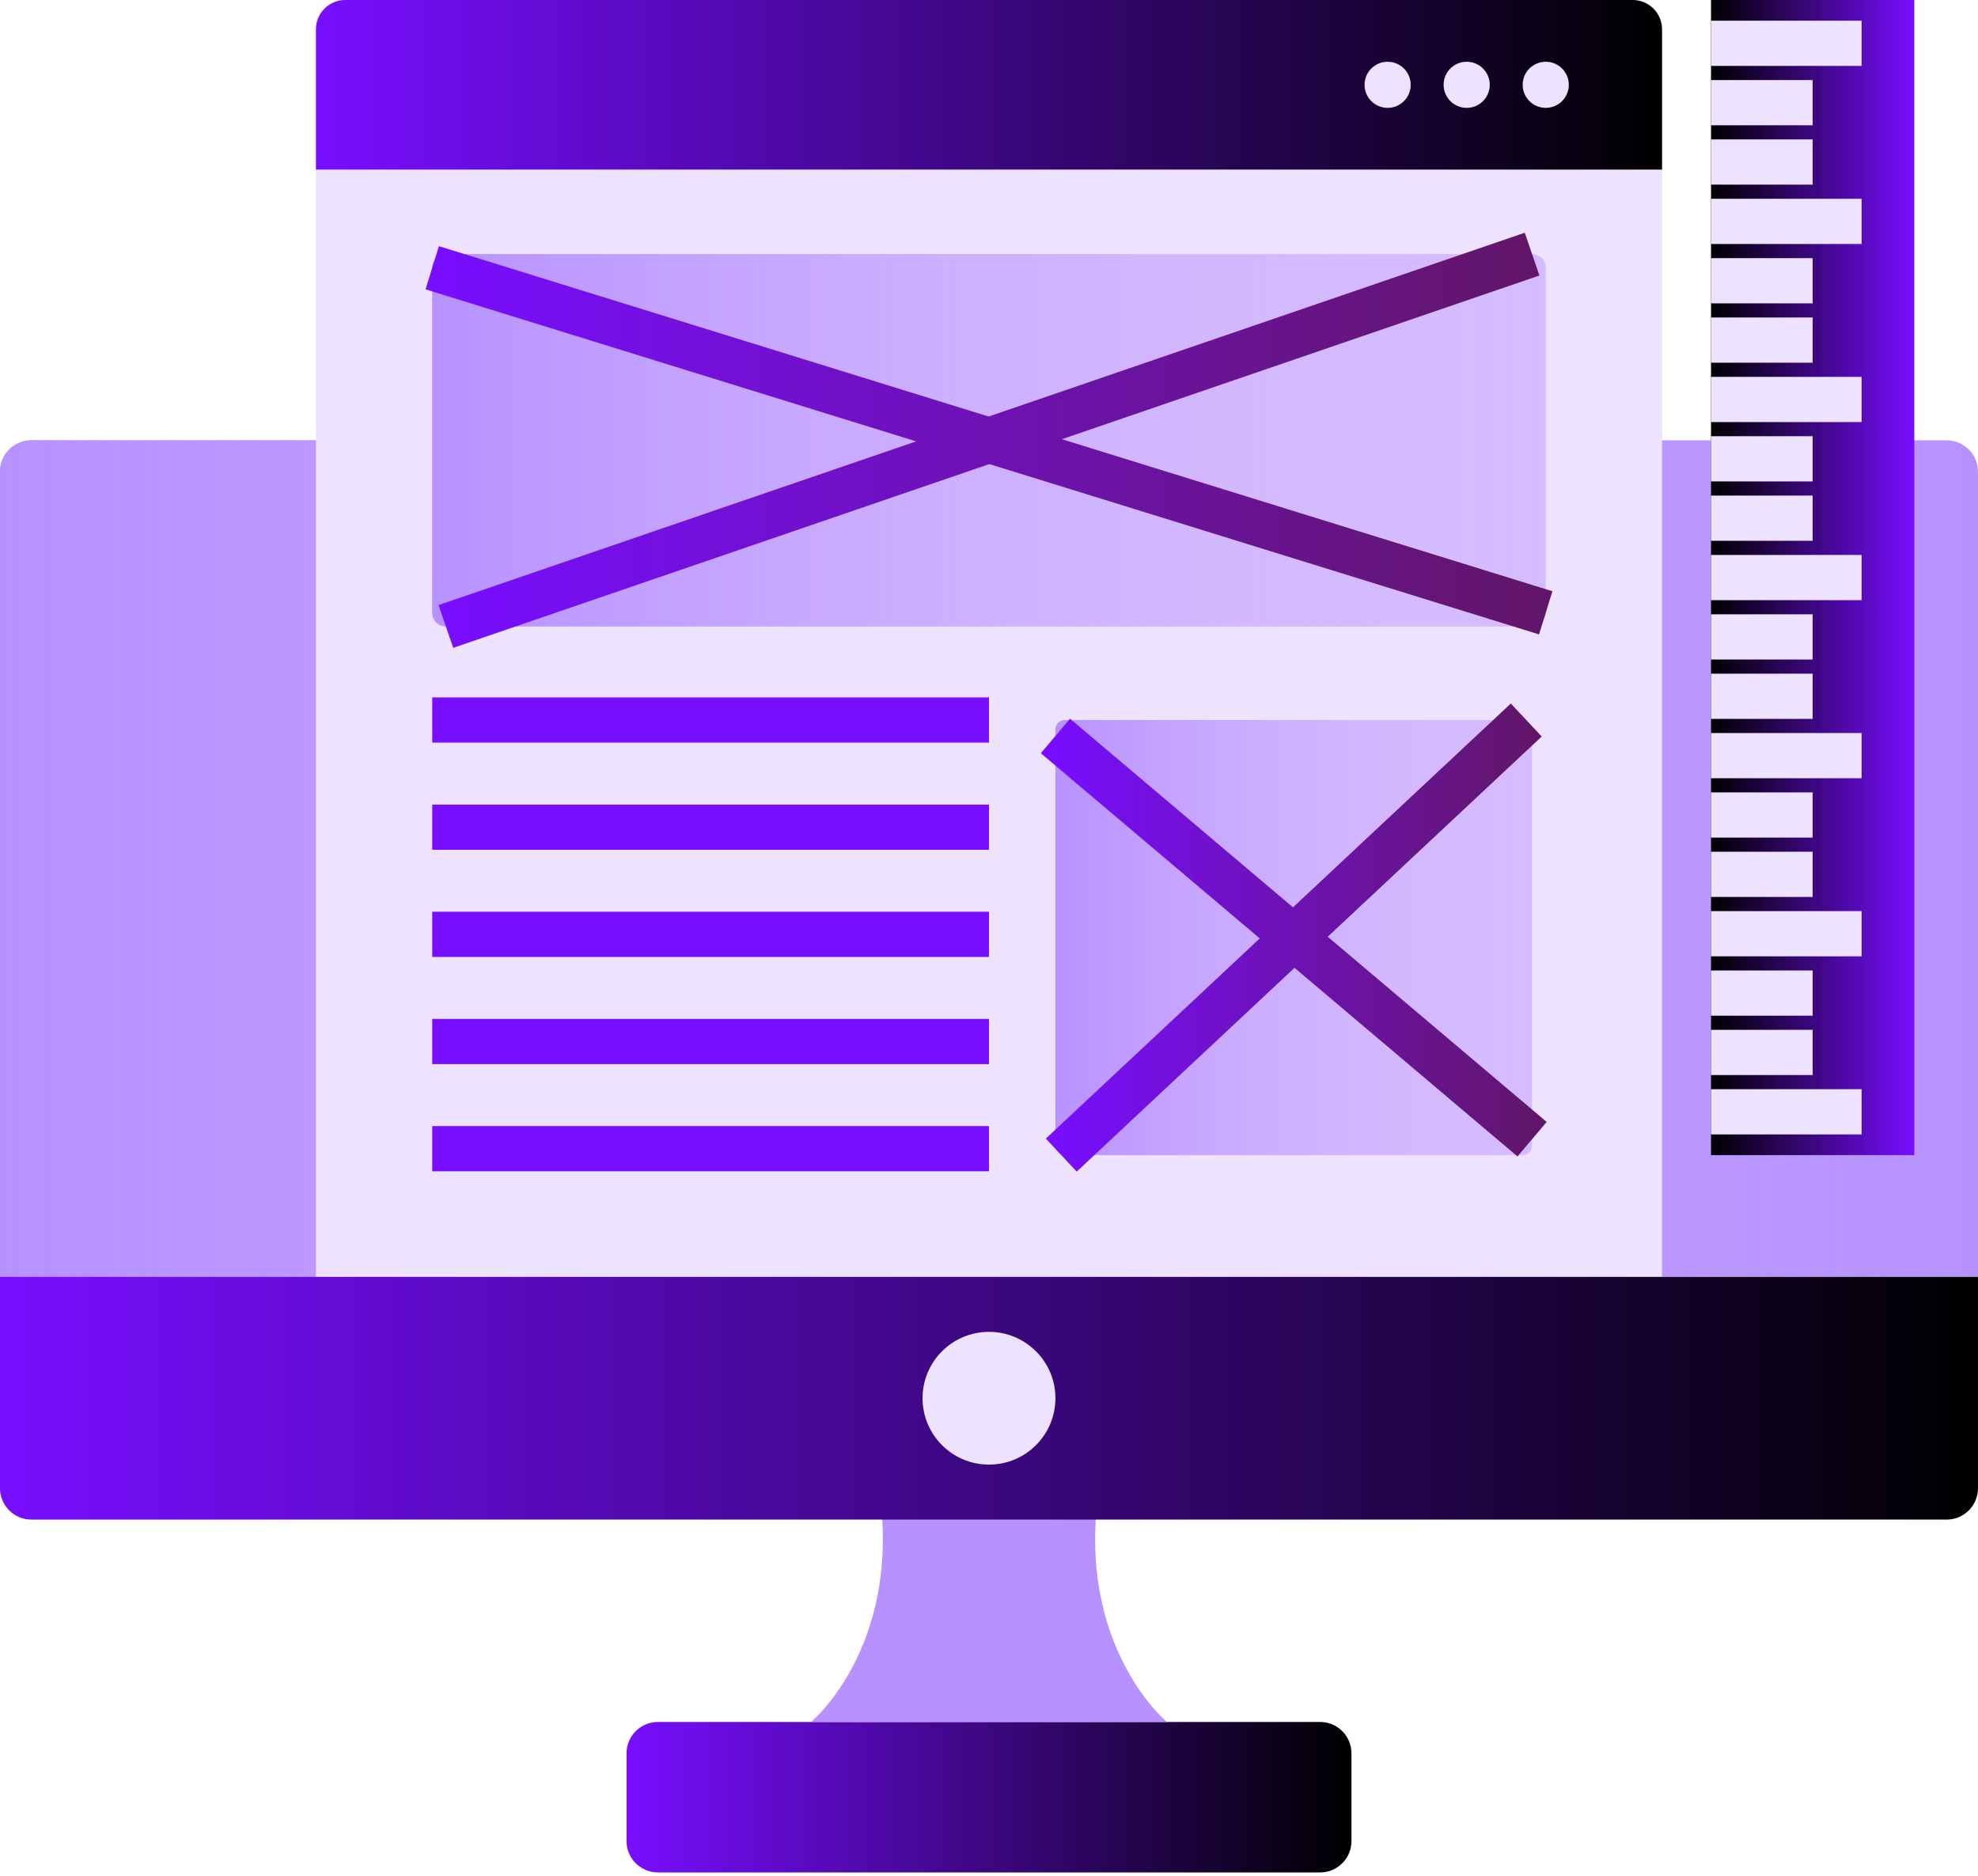
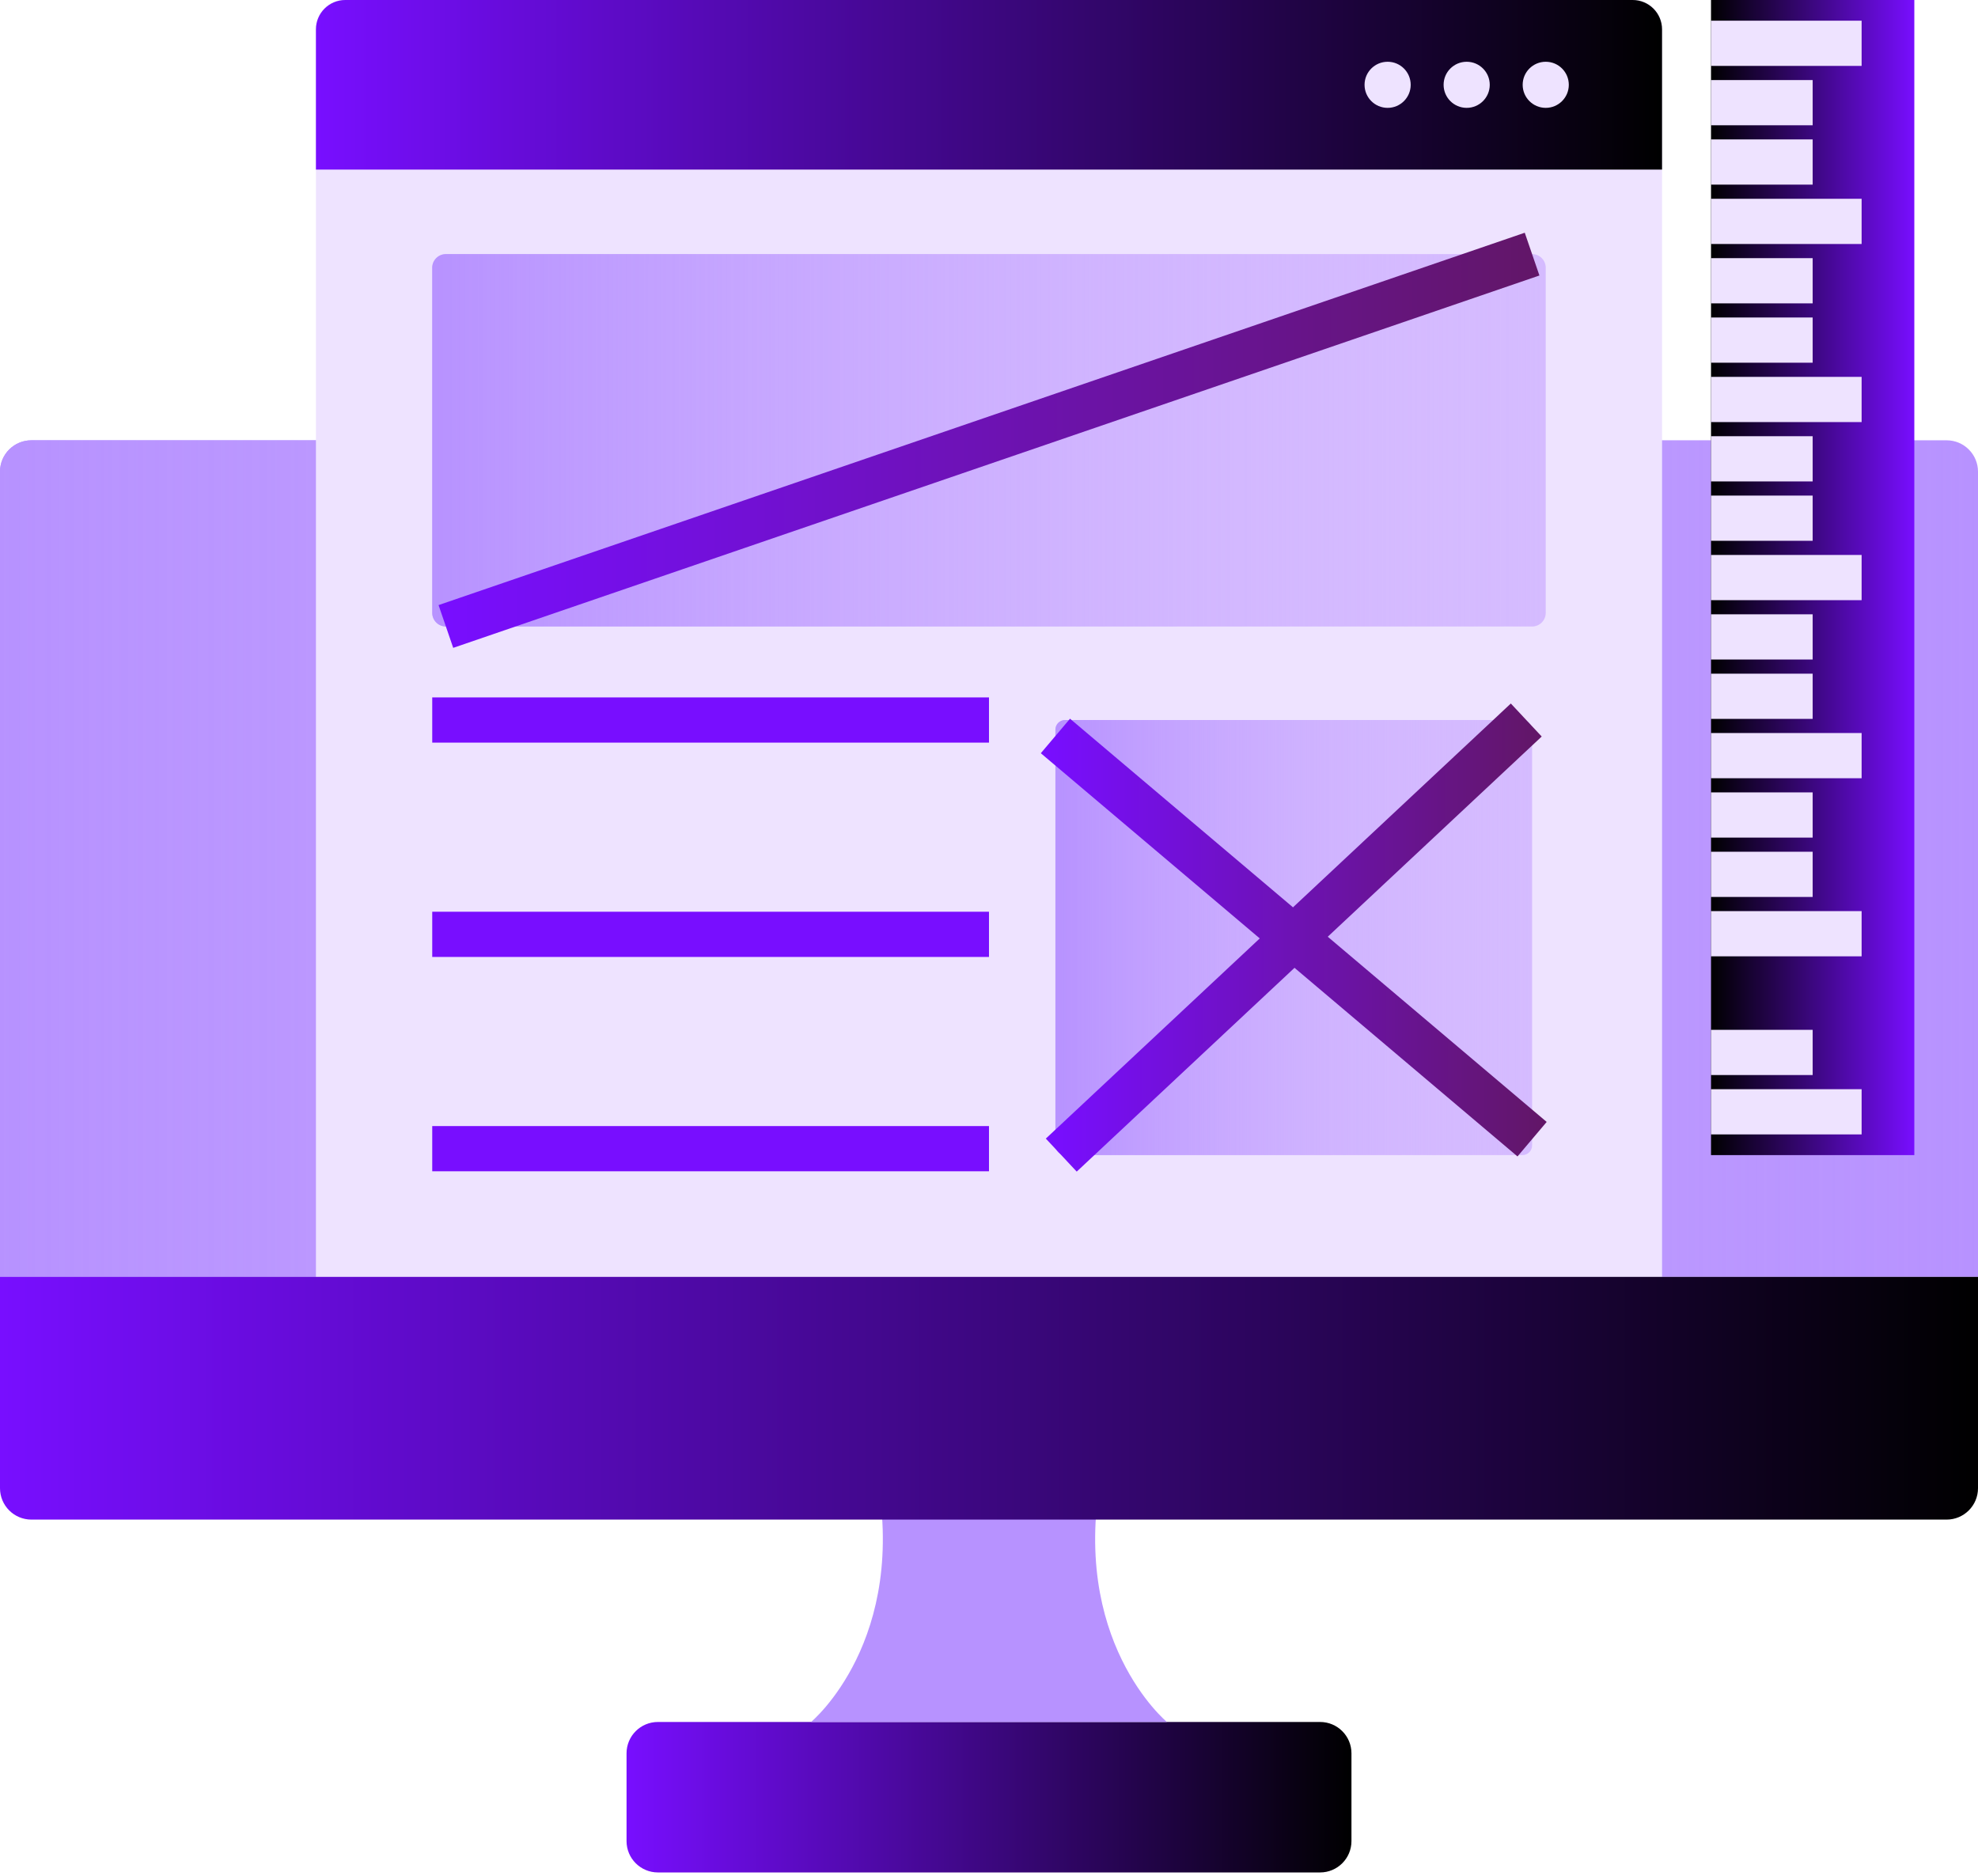
<svg xmlns="http://www.w3.org/2000/svg" width="350" height="332" viewBox="0 0 350 332" fill="none">
  <g clip-path="url(#clip0_290_203)">
    <path d="M233.586 304.686H116.414C113.349 304.686 110.864 307.168 110.864 310.231V325.766C110.864 328.828 113.349 331.311 116.414 331.311H233.586C236.651 331.311 239.136 328.828 239.136 325.766V310.231C239.136 307.168 236.651 304.686 233.586 304.686Z" fill="url(#paint0_linear_290_203)" />
    <path d="M195.051 260.001C189.014 290.241 206.486 304.69 206.486 304.69H143.509C143.509 304.69 160.985 290.245 154.948 260.001H143.509V227.446H206.486V260.001H195.051Z" fill="#B792FF" />
    <path d="M5.555 77.908H344.45C347.515 77.908 350 80.395 350 83.453V225.933H0V83.453C0 80.39 2.489 77.908 5.55 77.908H5.555Z" fill="#B792FF" />
    <path style="mix-blend-mode:multiply" d="M5.555 77.908H344.45C347.515 77.908 350 80.395 350 83.453V225.933H0V83.453C0 80.39 2.489 77.908 5.55 77.908H5.555Z" fill="url(#paint1_linear_290_203)" />
    <path d="M289.048 0H60.952C58.164 0 55.903 2.258 55.903 5.044V232.935C55.903 235.721 58.164 237.979 60.952 237.979H289.048C291.836 237.979 294.096 235.721 294.096 232.935V5.044C294.096 2.258 291.836 0 289.048 0Z" fill="#EEE3FF" />
    <path d="M61.105 0H288.89C291.76 0 294.092 2.329 294.092 5.197V30.008H55.903V5.197C55.903 2.329 58.235 0 61.105 0Z" fill="url(#paint2_linear_290_203)" />
    <path d="M271.098 44.963H78.897C77.564 44.963 76.482 46.043 76.482 47.376V108.44C76.482 109.773 77.564 110.853 78.897 110.853H271.098C272.431 110.853 273.513 109.773 273.513 108.44V47.376C273.513 46.043 272.431 44.963 271.098 44.963Z" fill="#D5BBFF" />
    <path d="M271.098 44.963H78.897C77.564 44.963 76.482 46.043 76.482 47.376V108.44C76.482 109.773 77.564 110.853 78.897 110.853H271.098C272.431 110.853 273.513 109.773 273.513 108.44V47.376C273.513 46.043 272.431 44.963 271.098 44.963Z" fill="url(#paint3_linear_290_203)" />
-     <path d="M76.482 47.376L273.513 108.435" stroke="url(#paint4_linear_290_203)" stroke-width="8" stroke-miterlimit="10" />
    <path d="M78.897 110.848L271.098 44.963" stroke="url(#paint5_linear_290_203)" stroke-width="8" stroke-miterlimit="10" />
    <path d="M269.388 127.4H188.461C187.517 127.4 186.752 128.164 186.752 129.107V202.677C186.752 203.62 187.517 204.384 188.461 204.384H269.388C270.332 204.384 271.097 203.62 271.097 202.677V129.107C271.097 128.164 270.332 127.4 269.388 127.4Z" fill="#D5BBFF" />
    <path d="M269.388 127.4H188.461C187.517 127.4 186.752 128.164 186.752 129.107V202.677C186.752 203.62 187.517 204.384 188.461 204.384H269.388C270.332 204.384 271.097 203.62 271.097 202.677V129.107C271.097 128.164 270.332 127.4 269.388 127.4Z" fill="url(#paint6_linear_290_203)" />
    <path d="M186.752 130.221L271.097 201.568" stroke="url(#paint7_linear_290_203)" stroke-width="8" stroke-miterlimit="10" />
    <path d="M187.788 204.384L270.067 127.4" stroke="url(#paint8_linear_290_203)" stroke-width="8" stroke-miterlimit="10" />
    <path d="M76.482 127.4H174.998" stroke="url(#paint9_linear_290_203)" stroke-width="8" stroke-miterlimit="10" />
-     <path d="M76.482 146.364H174.998" stroke="url(#paint10_linear_290_203)" stroke-width="8" stroke-miterlimit="10" />
    <path d="M76.482 165.323H174.998" stroke="url(#paint11_linear_290_203)" stroke-width="8" stroke-miterlimit="10" />
-     <path d="M76.482 184.288H174.998" stroke="url(#paint12_linear_290_203)" stroke-width="8" stroke-miterlimit="10" />
    <path d="M76.482 203.247H174.998" stroke="url(#paint13_linear_290_203)" stroke-width="8" stroke-miterlimit="10" />
    <path d="M273.513 19.085C275.768 19.085 277.595 17.259 277.595 15.006C277.595 12.754 275.768 10.928 273.513 10.928C271.258 10.928 269.431 12.754 269.431 15.006C269.431 17.259 271.258 19.085 273.513 19.085Z" fill="#EEE3FF" />
    <path d="M259.524 19.085C261.778 19.085 263.606 17.259 263.606 15.006C263.606 12.754 261.778 10.928 259.524 10.928C257.269 10.928 255.441 12.754 255.441 15.006C255.441 17.259 257.269 19.085 259.524 19.085Z" fill="#EEE3FF" />
    <path d="M245.535 19.085C247.79 19.085 249.618 17.259 249.618 15.006C249.618 12.754 247.79 10.928 245.535 10.928C243.281 10.928 241.453 12.754 241.453 15.006C241.453 17.259 243.281 19.085 245.535 19.085Z" fill="#EEE3FF" />
    <path d="M350 225.933V263.328C350 266.39 347.511 268.878 344.445 268.878H5.555C2.485 268.878 0 266.39 0 263.328V225.933H350Z" fill="url(#paint14_linear_290_203)" />
-     <path d="M174.998 259.147C181.49 259.147 186.753 253.889 186.753 247.403C186.753 240.917 181.49 235.659 174.998 235.659C168.506 235.659 163.243 240.917 163.243 247.403C163.243 253.889 168.506 259.147 174.998 259.147Z" fill="#EEE3FF" />
    <path d="M302.758 204.384H338.732V1.52588e-05H302.758V204.384Z" fill="url(#paint15_linear_290_203)" />
    <path d="M329.407 196.723H302.758" stroke="#EEE3FF" stroke-width="8" stroke-miterlimit="10" />
    <path d="M320.745 186.218H302.758" stroke="#EEE3FF" stroke-width="8" stroke-miterlimit="10" />
-     <path d="M320.745 175.718H302.758" stroke="#EEE3FF" stroke-width="8" stroke-miterlimit="10" />
    <path d="M329.407 165.212H302.758" stroke="#EEE3FF" stroke-width="8" stroke-miterlimit="10" />
    <path d="M320.745 154.707H302.758" stroke="#EEE3FF" stroke-width="8" stroke-miterlimit="10" />
    <path d="M320.745 144.206H302.758" stroke="#EEE3FF" stroke-width="8" stroke-miterlimit="10" />
    <path d="M329.407 133.701H302.758" stroke="#EEE3FF" stroke-width="8" stroke-miterlimit="10" />
    <path d="M320.745 123.2H302.758" stroke="#EEE3FF" stroke-width="8" stroke-miterlimit="10" />
    <path d="M320.745 112.695H302.758" stroke="#EEE3FF" stroke-width="8" stroke-miterlimit="10" />
    <path d="M329.407 102.194H302.758" stroke="#EEE3FF" stroke-width="8" stroke-miterlimit="10" />
    <path d="M320.745 91.689H302.758" stroke="#EEE3FF" stroke-width="8" stroke-miterlimit="10" />
    <path d="M320.745 81.184H302.758" stroke="#EEE3FF" stroke-width="8" stroke-miterlimit="10" />
    <path d="M329.407 70.683H302.758" stroke="#EEE3FF" stroke-width="8" stroke-miterlimit="10" />
    <path d="M320.745 60.178H302.758" stroke="#EEE3FF" stroke-width="8" stroke-miterlimit="10" />
    <path d="M320.745 49.677H302.758" stroke="#EEE3FF" stroke-width="8" stroke-miterlimit="10" />
    <path d="M329.407 39.172H302.758" stroke="#EEE3FF" stroke-width="8" stroke-miterlimit="10" />
    <path d="M320.745 28.667H302.758" stroke="#EEE3FF" stroke-width="8" stroke-miterlimit="10" />
    <path d="M320.745 18.166H302.758" stroke="#EEE3FF" stroke-width="8" stroke-miterlimit="10" />
    <path d="M329.407 7.661H302.758" stroke="#EEE3FF" stroke-width="8" stroke-miterlimit="10" />
  </g>
  <defs>
    <linearGradient id="paint0_linear_290_203" x1="110.864" y1="317.998" x2="239.136" y2="317.998" gradientUnits="userSpaceOnUse">
      <stop stop-color="#780EFF" />
      <stop offset="1" />
    </linearGradient>
    <linearGradient id="paint1_linear_290_203" x1="0" y1="151.918" x2="350" y2="151.918" gradientUnits="userSpaceOnUse">
      <stop stop-color="#B792FF" />
      <stop offset="1" stop-color="#D5BBFF" stop-opacity="0" />
    </linearGradient>
    <linearGradient id="paint2_linear_290_203" x1="55.903" y1="15.006" x2="294.096" y2="15.006" gradientUnits="userSpaceOnUse">
      <stop stop-color="#780EFF" />
      <stop offset="1" />
    </linearGradient>
    <linearGradient id="paint3_linear_290_203" x1="76.482" y1="77.908" x2="273.513" y2="77.908" gradientUnits="userSpaceOnUse">
      <stop stop-color="#B792FF" />
      <stop offset="1" stop-color="#D5BBFF" stop-opacity="0" />
    </linearGradient>
    <linearGradient id="paint4_linear_290_203" x1="75.795" y1="77.908" x2="274.205" y2="77.908" gradientUnits="userSpaceOnUse">
      <stop stop-color="#780EFF" />
      <stop offset="1" stop-color="#621668" />
    </linearGradient>
    <linearGradient id="paint5_linear_290_203" x1="78.145" y1="77.908" x2="271.855" y2="77.908" gradientUnits="userSpaceOnUse">
      <stop stop-color="#780EFF" />
      <stop offset="1" stop-color="#621668" />
    </linearGradient>
    <linearGradient id="paint6_linear_290_203" x1="186.752" y1="165.894" x2="271.097" y2="165.894" gradientUnits="userSpaceOnUse">
      <stop stop-color="#B792FF" />
      <stop offset="1" stop-color="#D5BBFF" stop-opacity="0" />
    </linearGradient>
    <linearGradient id="paint7_linear_290_203" x1="185.252" y1="165.894" x2="272.597" y2="165.894" gradientUnits="userSpaceOnUse">
      <stop stop-color="#780EFF" />
      <stop offset="1" stop-color="#621668" />
    </linearGradient>
    <linearGradient id="paint8_linear_290_203" x1="186.2" y1="165.894" x2="271.655" y2="165.894" gradientUnits="userSpaceOnUse">
      <stop stop-color="#780EFF" />
      <stop offset="1" stop-color="#621668" />
    </linearGradient>
    <linearGradient id="paint9_linear_290_203" x1="-nan" y1="-nan" x2="-nan" y2="-nan" gradientUnits="userSpaceOnUse">
      <stop stop-color="#780EFF" />
      <stop offset="1" stop-color="#621668" />
    </linearGradient>
    <linearGradient id="paint10_linear_290_203" x1="-nan" y1="-nan" x2="-nan" y2="-nan" gradientUnits="userSpaceOnUse">
      <stop stop-color="#780EFF" />
      <stop offset="1" stop-color="#621668" />
    </linearGradient>
    <linearGradient id="paint11_linear_290_203" x1="-nan" y1="-nan" x2="-nan" y2="-nan" gradientUnits="userSpaceOnUse">
      <stop stop-color="#780EFF" />
      <stop offset="1" stop-color="#621668" />
    </linearGradient>
    <linearGradient id="paint12_linear_290_203" x1="-nan" y1="-nan" x2="-nan" y2="-nan" gradientUnits="userSpaceOnUse">
      <stop stop-color="#780EFF" />
      <stop offset="1" stop-color="#621668" />
    </linearGradient>
    <linearGradient id="paint13_linear_290_203" x1="-nan" y1="-nan" x2="-nan" y2="-nan" gradientUnits="userSpaceOnUse">
      <stop stop-color="#780EFF" />
      <stop offset="1" stop-color="#621668" />
    </linearGradient>
    <linearGradient id="paint14_linear_290_203" x1="0" y1="247.403" x2="350" y2="247.403" gradientUnits="userSpaceOnUse">
      <stop stop-color="#780EFF" />
      <stop offset="1" />
    </linearGradient>
    <linearGradient id="paint15_linear_290_203" x1="338.732" y1="102.19" x2="302.758" y2="102.19" gradientUnits="userSpaceOnUse">
      <stop stop-color="#780EFF" />
      <stop offset="1" />
    </linearGradient>
    <clipPath id="clip0_290_203">
      <rect width="350" height="331.311" fill="white" />
    </clipPath>
  </defs>
</svg>